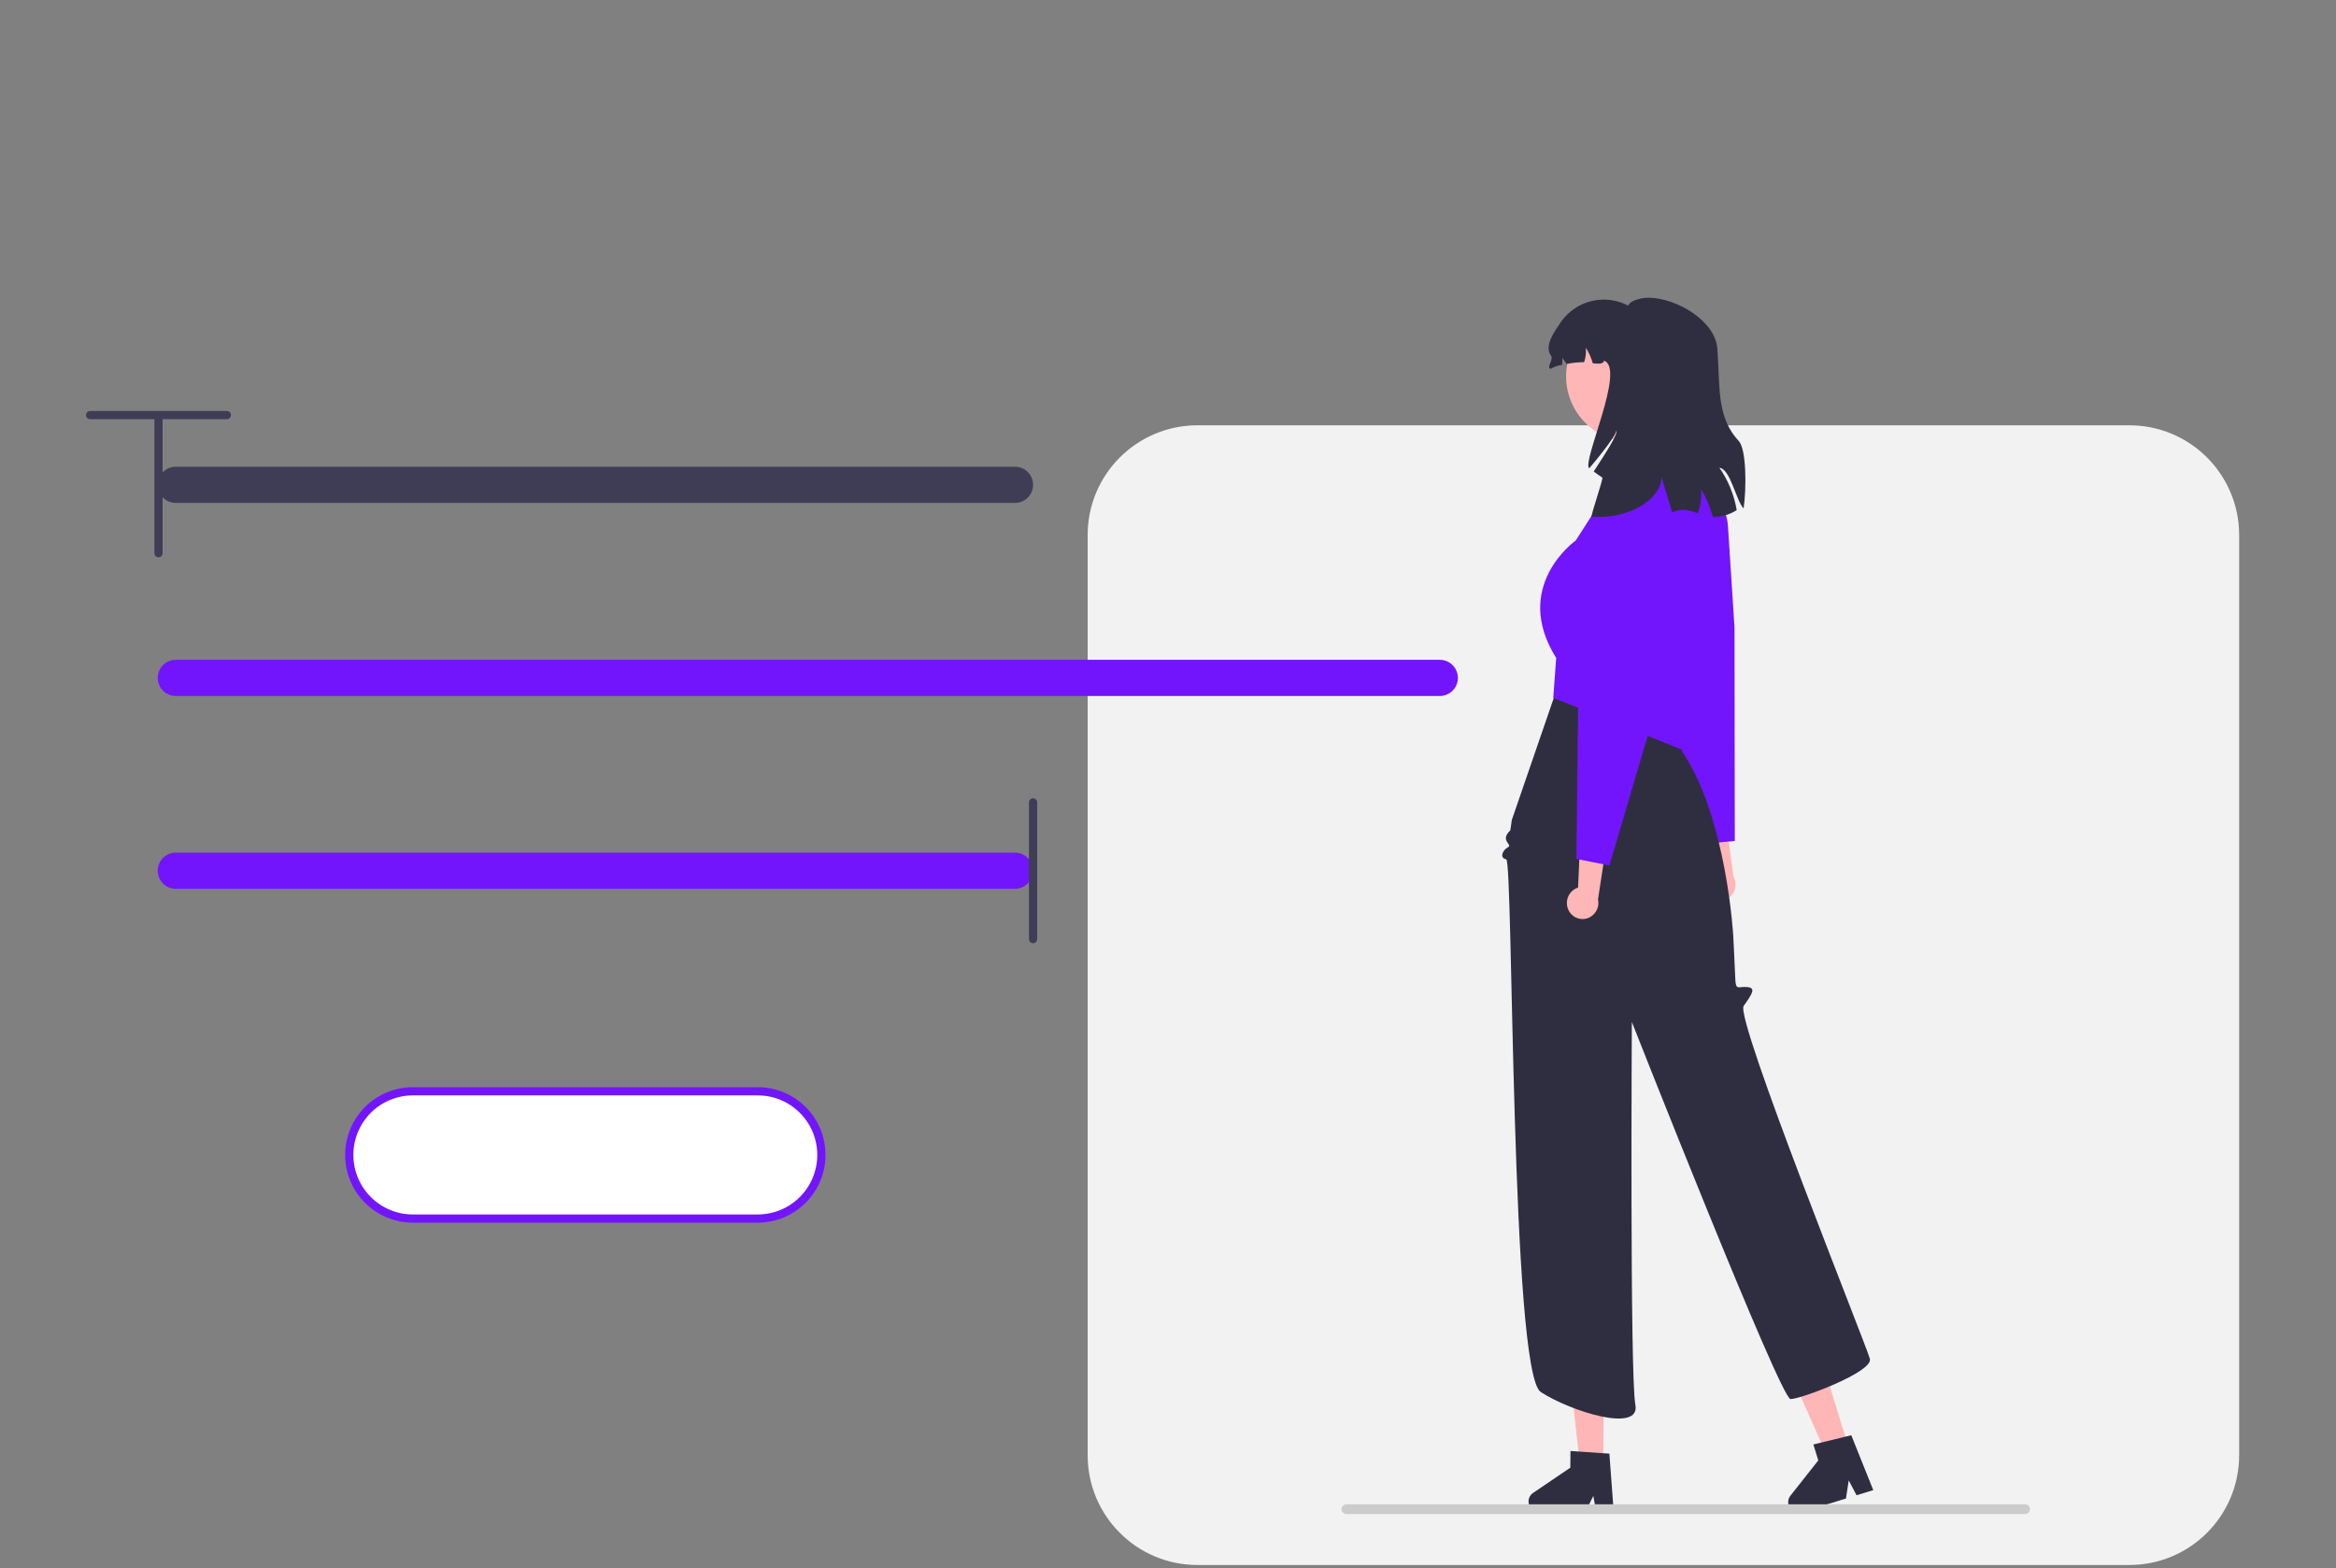
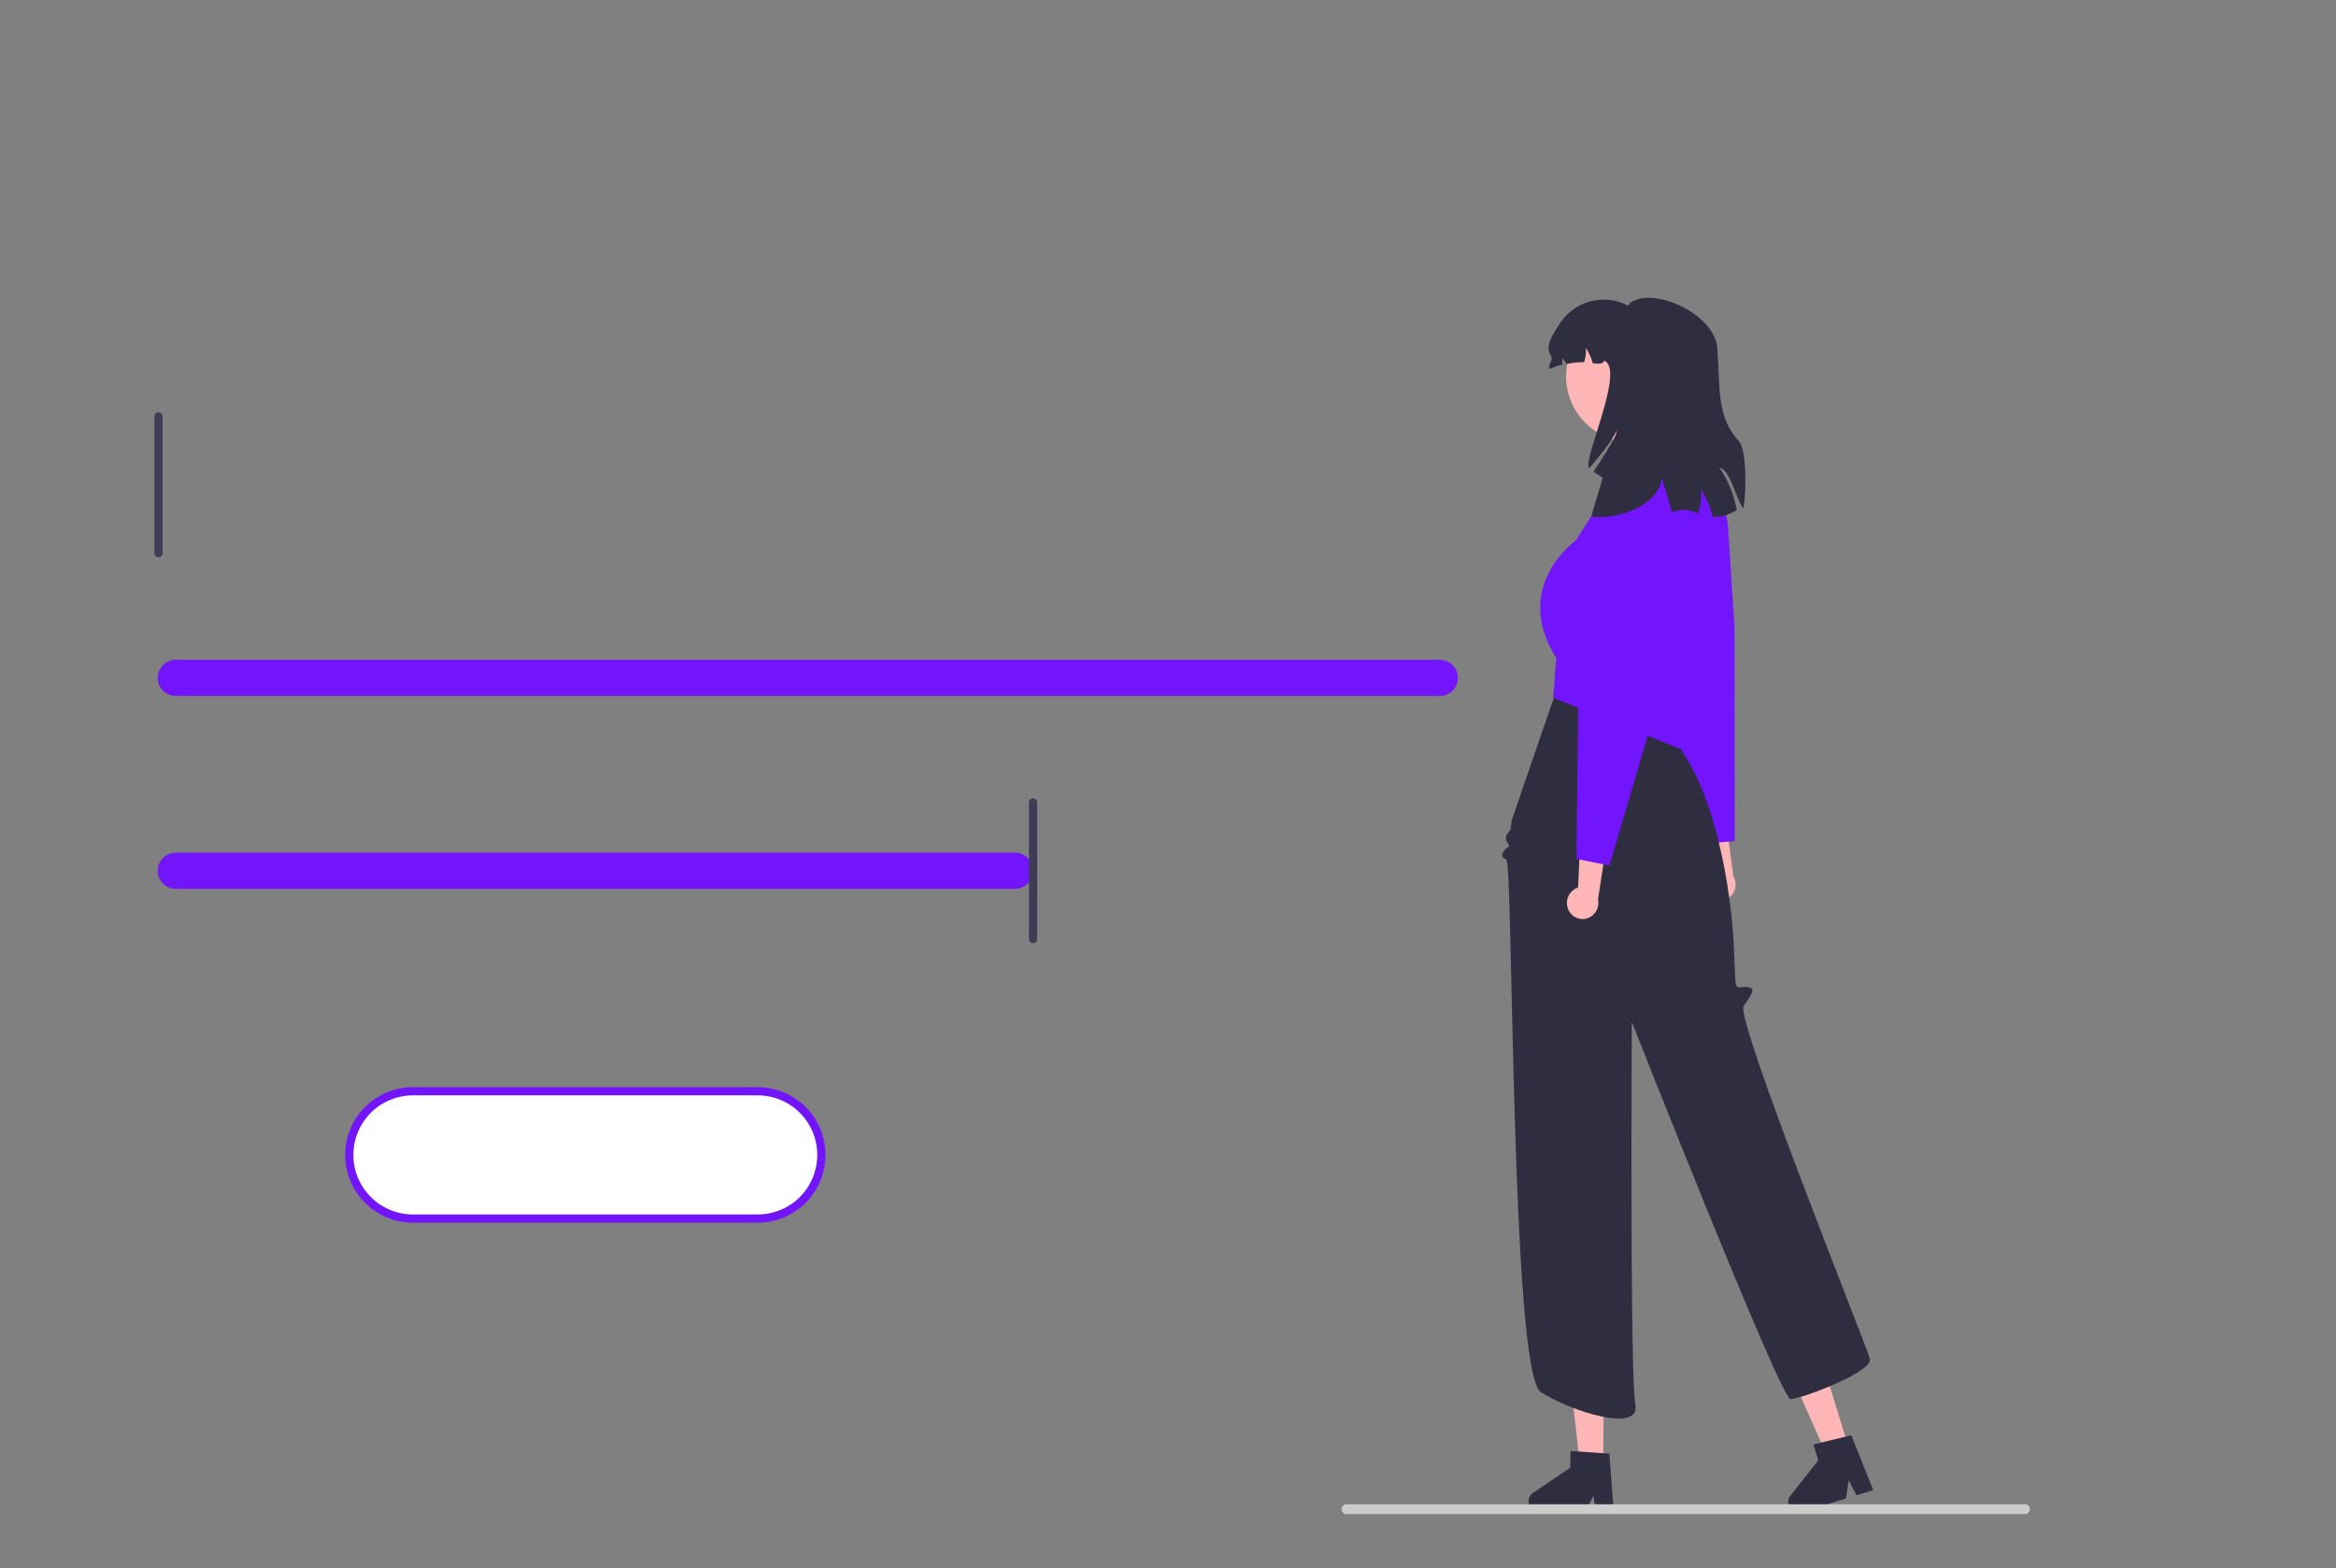
<svg xmlns="http://www.w3.org/2000/svg" width="569" height="382" viewBox="0 0 569 382" fill="none">
  <rect x="0" y="0" width="569" height="382" fill="#808080" stroke="none" />
  <g clip-path="url(#clip0_361_1855)">
    <path d="M184.571 265.8H100.571C96.46 265.8 92.517 267.433 89.611 270.34C86.704 273.247 85.071 277.189 85.071 281.3C85.071 285.411 86.704 289.354 89.611 292.26C92.517 295.167 96.46 296.8 100.571 296.8H184.571C188.682 296.8 192.624 295.167 195.531 292.26C198.438 289.354 200.071 285.411 200.071 281.3C200.071 277.189 198.438 273.247 195.531 270.34C192.624 267.433 188.682 265.8 184.571 265.8Z" fill="white" />
    <path d="M184.571 297.8H100.571C96.195 297.8 91.998 296.062 88.903 292.968C85.809 289.873 84.071 285.676 84.071 281.3C84.071 276.924 85.809 272.727 88.903 269.633C91.998 266.539 96.195 264.8 100.571 264.8H184.571C188.947 264.8 193.144 266.539 196.238 269.633C199.332 272.727 201.071 276.924 201.071 281.3C201.071 285.676 199.332 289.873 196.238 292.968C193.144 296.062 188.947 297.8 184.571 297.8ZM100.571 266.8C96.725 266.8 93.037 268.328 90.318 271.047C87.599 273.767 86.071 277.455 86.071 281.3C86.071 285.146 87.599 288.834 90.318 291.553C93.037 294.273 96.725 295.8 100.571 295.8H184.571C188.416 295.8 192.105 294.273 194.824 291.553C197.543 288.834 199.071 285.146 199.071 281.3C199.071 277.455 197.543 273.767 194.824 271.047C192.105 268.328 188.416 266.8 184.571 266.8H100.571Z" fill="#7215FC" />
-     <path d="M518.666 103.589H291.673C276.902 103.589 264.928 115.563 264.928 130.333V354.436C264.928 369.206 276.902 381.18 291.673 381.18H518.666C533.436 381.18 545.41 369.206 545.41 354.436V130.333C545.41 115.563 533.436 103.589 518.666 103.589Z" fill="#F2F2F2" />
    <path d="M416.108 218.083C415.41 217.32 415.038 216.314 415.07 215.28C415.102 214.246 415.536 213.266 416.28 212.547C416.433 212.404 416.598 212.273 416.773 212.156L413.427 198.714L419.65 194.616L422.244 213.526C422.67 214.289 422.832 215.173 422.704 216.038C422.576 216.903 422.165 217.701 421.536 218.308C421.174 218.65 420.749 218.918 420.284 219.095C419.819 219.273 419.324 219.357 418.827 219.343C418.329 219.33 417.839 219.218 417.385 219.015C416.931 218.812 416.521 218.521 416.179 218.16C416.155 218.134 416.132 218.109 416.108 218.083Z" fill="#FFB6B6" />
    <path d="M422.56 204.83L414.397 205.588L402.276 162.955C402.24 162.837 398.651 150.864 395.025 148.991C393.675 148.294 393.18 147.877 393.2 147.454C393.22 147.016 393.768 146.795 394.527 146.488C395.29 146.215 396.011 145.836 396.667 145.36C398.32 144.053 397.593 142.793 396.587 141.051C396.392 140.712 396.188 140.36 395.994 139.992C395.421 138.906 396.062 134.29 397.901 126.274C398.447 123.875 399.741 121.711 401.595 120.093C403.45 118.476 405.769 117.488 408.22 117.273C409.769 117.134 411.33 117.306 412.812 117.78C414.293 118.253 415.665 119.019 416.846 120.031C418.027 121.043 418.993 122.281 419.688 123.672C420.384 125.063 420.793 126.579 420.893 128.131L422.488 152.82L422.56 204.83Z" fill="#7215FC" />
    <path d="M390.503 356.676L384.825 356.629L382.311 334.216L390.692 334.287L390.503 356.676Z" fill="#FFB6B6" />
    <path d="M372.315 365.706C372.31 366.379 372.572 367.026 373.044 367.506C373.516 367.986 374.159 368.26 374.832 368.266L386.122 368.361L388.098 364.355L388.824 368.381L393.084 368.42L392.008 354.058L390.526 353.96L384.481 353.543L382.531 353.413L382.497 357.476L373.428 363.627C373.088 363.858 372.809 364.167 372.615 364.529C372.422 364.891 372.319 365.295 372.315 365.706Z" fill="#2F2E41" />
    <path d="M450.286 352.528L444.859 354.196L435.697 333.588L443.708 331.126L450.286 352.528Z" fill="#FFB6B6" />
    <path d="M435.672 366.626C435.871 367.269 436.316 367.808 436.911 368.123C437.506 368.438 438.201 368.505 438.845 368.308L449.636 364.99L450.311 360.574L452.219 364.193L456.291 362.945L450.931 349.578L449.488 349.931L443.599 351.359L441.701 351.823L442.895 355.707L436.105 364.309C435.851 364.631 435.679 365.01 435.604 365.414C435.528 365.818 435.552 366.234 435.672 366.626Z" fill="#2F2E41" />
    <path d="M379.082 168.221L368.246 199.712L367.888 202.232C365.158 204.824 368.588 205.678 367.301 206.362C366.015 207.045 365.15 208.962 366.884 209.304C368.617 209.647 367.938 334.291 375.308 339.06C382.679 343.829 399.693 349.124 398.339 342.141C396.986 335.158 397.482 248.918 397.482 248.918C397.482 248.918 433.661 340.736 436.134 340.765C438.607 340.794 456.284 334.155 455.466 330.971C454.648 327.788 422.543 248.076 424.722 245.01C426.901 241.944 427.731 240.611 425.582 240.411C423.433 240.21 422.798 241.389 422.681 238.415C422.565 235.441 422.194 228.107 422.194 228.107C422.194 228.107 420.638 199.103 409.736 183.079L408.807 173.558L379.082 168.221Z" fill="#2F2E41" />
    <path d="M406.153 108.098L391.783 110.144L390.916 120.549L383.825 131.642C383.825 131.642 368.063 142.734 379.056 160.256L378.343 169.974L413.894 184.282L417.315 121.949L406.153 108.098Z" fill="#7215FC" />
    <path d="M382.061 221.676C381.609 220.746 381.538 219.676 381.862 218.694C382.187 217.712 382.882 216.895 383.8 216.418C383.988 216.324 384.184 216.246 384.385 216.184L385.001 202.345L392.133 200.187L389.239 219.053C389.431 219.906 389.335 220.799 388.966 221.592C388.597 222.385 387.976 223.033 387.2 223.436C386.756 223.661 386.272 223.797 385.776 223.835C385.28 223.873 384.781 223.813 384.308 223.658C383.835 223.503 383.397 223.257 383.02 222.933C382.642 222.609 382.332 222.213 382.107 221.77C382.091 221.739 382.076 221.708 382.061 221.676Z" fill="#FFB6B6" />
    <path d="M392.016 210.807L383.975 209.211L384.485 164.891C384.485 164.768 384.45 152.269 381.507 149.442C380.411 148.389 380.056 147.849 380.195 147.448C380.339 147.035 380.927 146.978 381.742 146.9C382.551 146.856 383.35 146.697 384.114 146.428C386.071 145.645 385.733 144.231 385.264 142.273C385.173 141.893 385.078 141.498 384.997 141.09C384.756 139.886 386.684 135.643 390.727 128.481C391.934 126.337 393.79 124.63 396.028 123.607C398.266 122.584 400.77 122.297 403.182 122.788C404.706 123.096 406.154 123.705 407.439 124.581C408.724 125.456 409.821 126.58 410.666 127.886C411.51 129.192 412.084 130.654 412.355 132.186C412.626 133.717 412.587 135.287 412.242 136.804L406.745 160.926L392.016 210.807Z" fill="#7215FC" />
    <path d="M397.526 107.719C406.394 107.719 413.583 100.53 413.583 91.662C413.583 82.794 406.394 75.605 397.526 75.605C388.658 75.605 381.469 82.794 381.469 91.662C381.469 100.53 388.658 107.719 397.526 107.719Z" fill="#FFB6B6" />
    <path d="M418.805 113.928C420.96 117.012 422.402 120.537 423.025 124.248C421.289 125.359 419.267 125.942 417.205 125.928C417.135 125.658 417.065 125.388 416.985 125.118C416.388 123.027 415.499 121.031 414.345 119.188C414.504 121.175 414.234 123.173 413.555 125.048C412.466 124.552 411.298 124.251 410.105 124.158C409.134 124.158 408.175 124.383 407.305 124.818C406.295 121.468 405.365 118.388 404.705 116.178C404.685 121.718 396.565 126.548 387.705 125.848C387.385 125.648 390.595 116.538 390.285 116.328C389.575 115.858 388.885 115.348 388.195 114.848C391.095 110.368 394.245 105.568 393.705 104.848C393.745 105.738 390.565 110.018 387.105 114.058C385.185 112.648 396.095 89.708 390.705 87.848C390.615 88.658 389.425 88.658 387.975 88.488C387.593 87.151 387.024 85.875 386.285 84.698C386.381 85.884 386.239 87.077 385.865 88.208C384.434 88.208 383.006 88.359 381.605 88.658C381.281 88.148 380.924 87.66 380.535 87.198C380.574 87.761 380.557 88.327 380.485 88.888C379.499 88.999 378.55 89.327 377.705 89.848C376.585 89.438 378.495 87.588 377.795 86.628C376.015 84.228 378.655 80.728 380.325 78.248C382.126 75.756 384.767 74 387.761 73.303C390.755 72.606 393.9 73.017 396.615 74.458C396.855 73.628 398.085 73.078 399.665 72.708C400.335 72.56 401.02 72.496 401.705 72.518C408.505 72.638 417.945 78.248 418.315 85.038C418.345 85.718 418.395 86.458 418.445 87.248C418.925 94.848 418.335 101.858 423.525 107.418C425.405 109.428 425.425 118.948 424.705 123.848C422.835 121.878 421.505 114.218 418.805 113.928Z" fill="#2F2E41" />
    <path d="M326.787 367.576C326.787 367.732 326.817 367.887 326.877 368.032C326.936 368.177 327.024 368.308 327.135 368.419C327.245 368.529 327.377 368.617 327.521 368.676C327.666 368.736 327.821 368.766 327.977 368.766H493.267C493.583 368.766 493.885 368.641 494.109 368.417C494.332 368.194 494.457 367.892 494.457 367.576C494.457 367.26 494.332 366.958 494.109 366.735C493.885 366.511 493.583 366.386 493.267 366.386H327.977C327.821 366.386 327.666 366.416 327.521 366.476C327.377 366.535 327.245 366.623 327.135 366.733C327.024 366.844 326.936 366.975 326.877 367.12C326.817 367.265 326.787 367.42 326.787 367.576Z" fill="#CCCCCC" />
-     <path d="M247.229 122.492H42.822C41.653 122.492 40.532 122.028 39.705 121.201C38.879 120.374 38.414 119.253 38.414 118.084C38.414 116.915 38.879 115.794 39.705 114.967C40.532 114.14 41.653 113.676 42.822 113.676H247.229C248.398 113.676 249.519 114.14 250.346 114.967C251.172 115.794 251.637 116.915 251.637 118.084C251.637 119.253 251.172 120.374 250.346 121.201C249.519 122.028 248.398 122.492 247.229 122.492Z" fill="#3F3D56" />
    <path d="M247.229 216.492H42.822C41.653 216.492 40.532 216.028 39.705 215.201C38.879 214.374 38.414 213.253 38.414 212.084C38.414 210.915 38.879 209.794 39.705 208.967C40.532 208.14 41.653 207.676 42.822 207.676H247.229C248.398 207.676 249.519 208.14 250.346 208.967C251.172 209.794 251.637 210.915 251.637 212.084C251.637 213.253 251.172 214.374 250.346 215.201C249.519 216.028 248.398 216.492 247.229 216.492Z" fill="#7215FC" />
    <path d="M350.703 169.523H42.822C41.653 169.523 40.532 169.058 39.705 168.232C38.879 167.405 38.414 166.284 38.414 165.115C38.414 163.946 38.879 162.825 39.705 161.998C40.532 161.171 41.653 160.707 42.822 160.707H350.703C351.872 160.707 352.993 161.171 353.82 161.998C354.646 162.825 355.111 163.946 355.111 165.115C355.111 166.284 354.646 167.405 353.82 168.232C352.993 169.058 351.872 169.523 350.703 169.523Z" fill="#7215FC" />
    <path d="M251.636 229.737C251.371 229.737 251.117 229.632 250.929 229.444C250.742 229.257 250.636 229.003 250.636 228.737V195.431C250.636 195.165 250.742 194.911 250.929 194.724C251.117 194.536 251.371 194.431 251.636 194.431C251.901 194.431 252.156 194.536 252.343 194.724C252.531 194.911 252.636 195.165 252.636 195.431V228.737C252.636 229.003 252.531 229.257 252.343 229.444C252.156 229.632 251.901 229.737 251.636 229.737Z" fill="#3F3D56" />
-     <path d="M20.953 101.1C20.953 100.834 21.058 100.58 21.246 100.393C21.434 100.205 21.688 100.1 21.953 100.1H55.26C55.525 100.1 55.779 100.205 55.967 100.392C56.154 100.58 56.26 100.834 56.26 101.1C56.26 101.365 56.154 101.619 55.967 101.807C55.779 101.994 55.525 102.1 55.26 102.1H21.953C21.688 102.1 21.434 101.994 21.246 101.807C21.058 101.619 20.953 101.365 20.953 101.1Z" fill="#3F3D56" />
    <path d="M38.606 135.737C38.341 135.737 38.087 135.632 37.899 135.444C37.712 135.257 37.606 135.003 37.606 134.737V101.431C37.606 101.165 37.712 100.911 37.899 100.724C38.087 100.536 38.341 100.431 38.606 100.431C38.872 100.431 39.126 100.536 39.313 100.724C39.501 100.911 39.606 101.165 39.606 101.431V134.737C39.606 135.003 39.501 135.257 39.313 135.444C39.126 135.632 38.872 135.737 38.606 135.737Z" fill="#3F3D56" />
  </g>
  <defs>
    <clipPath id="clip0_361_1855">
      <rect width="568.73" height="381.18" fill="white" />
    </clipPath>
  </defs>
</svg>